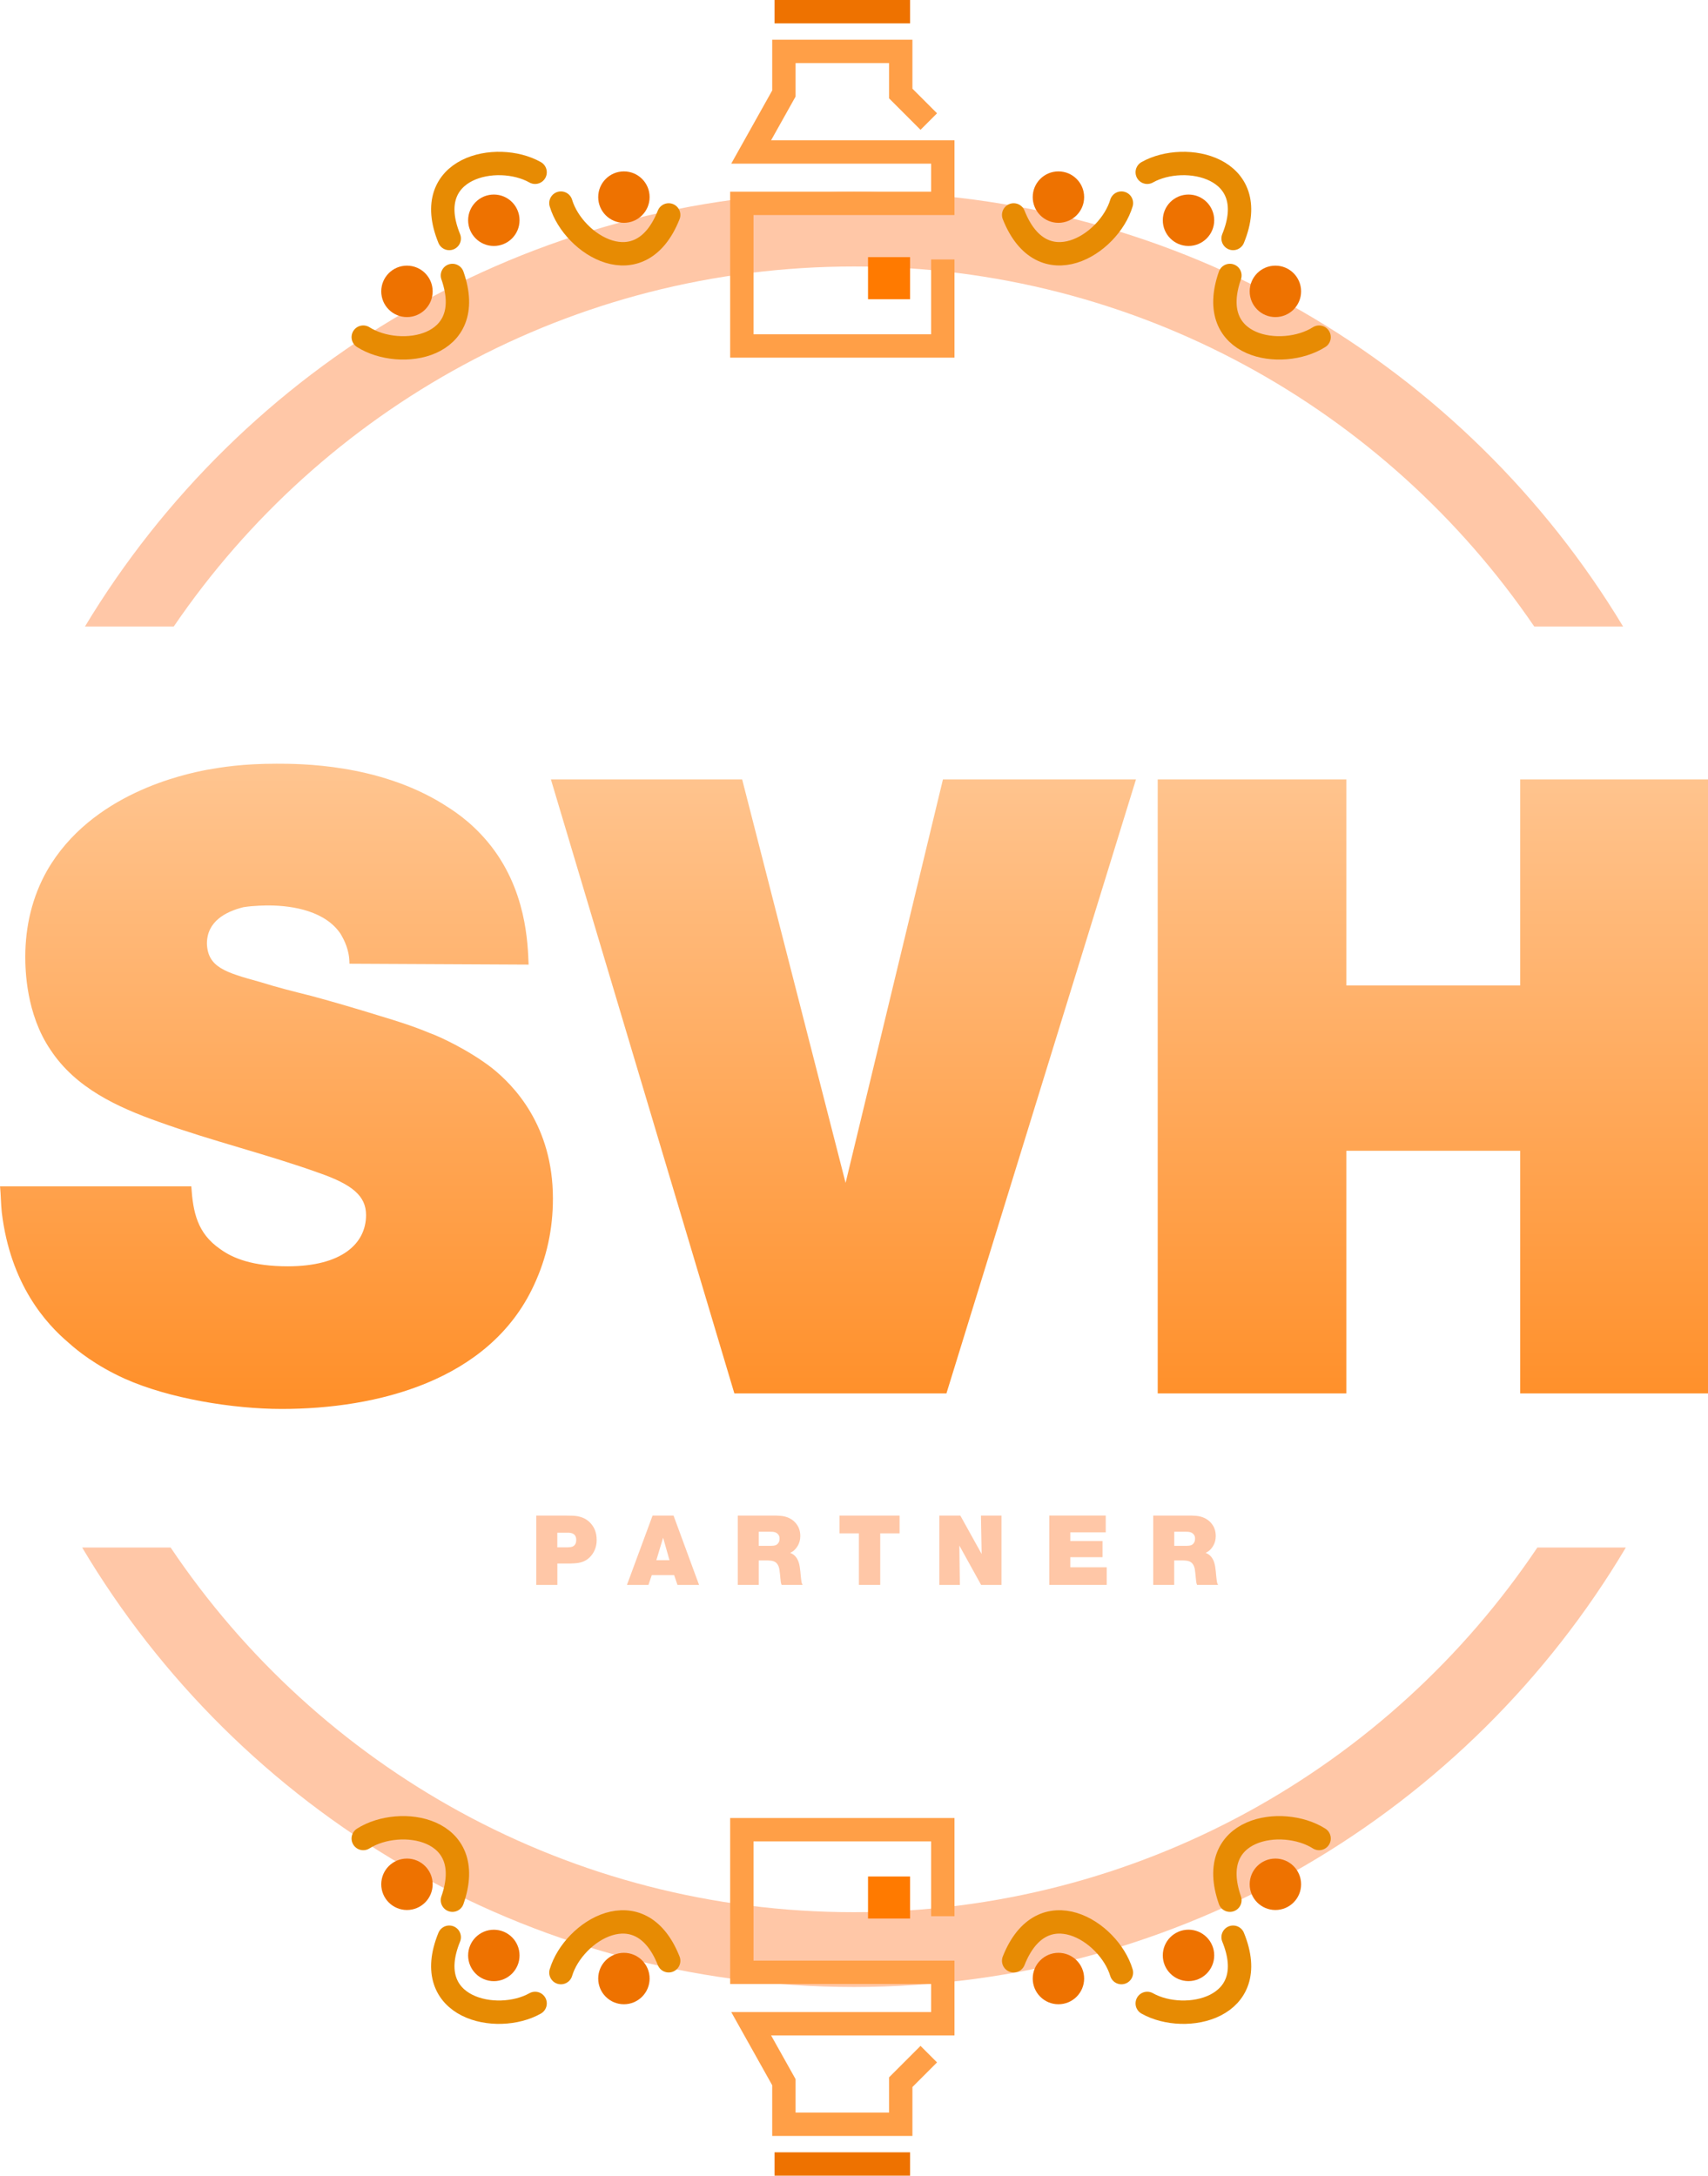
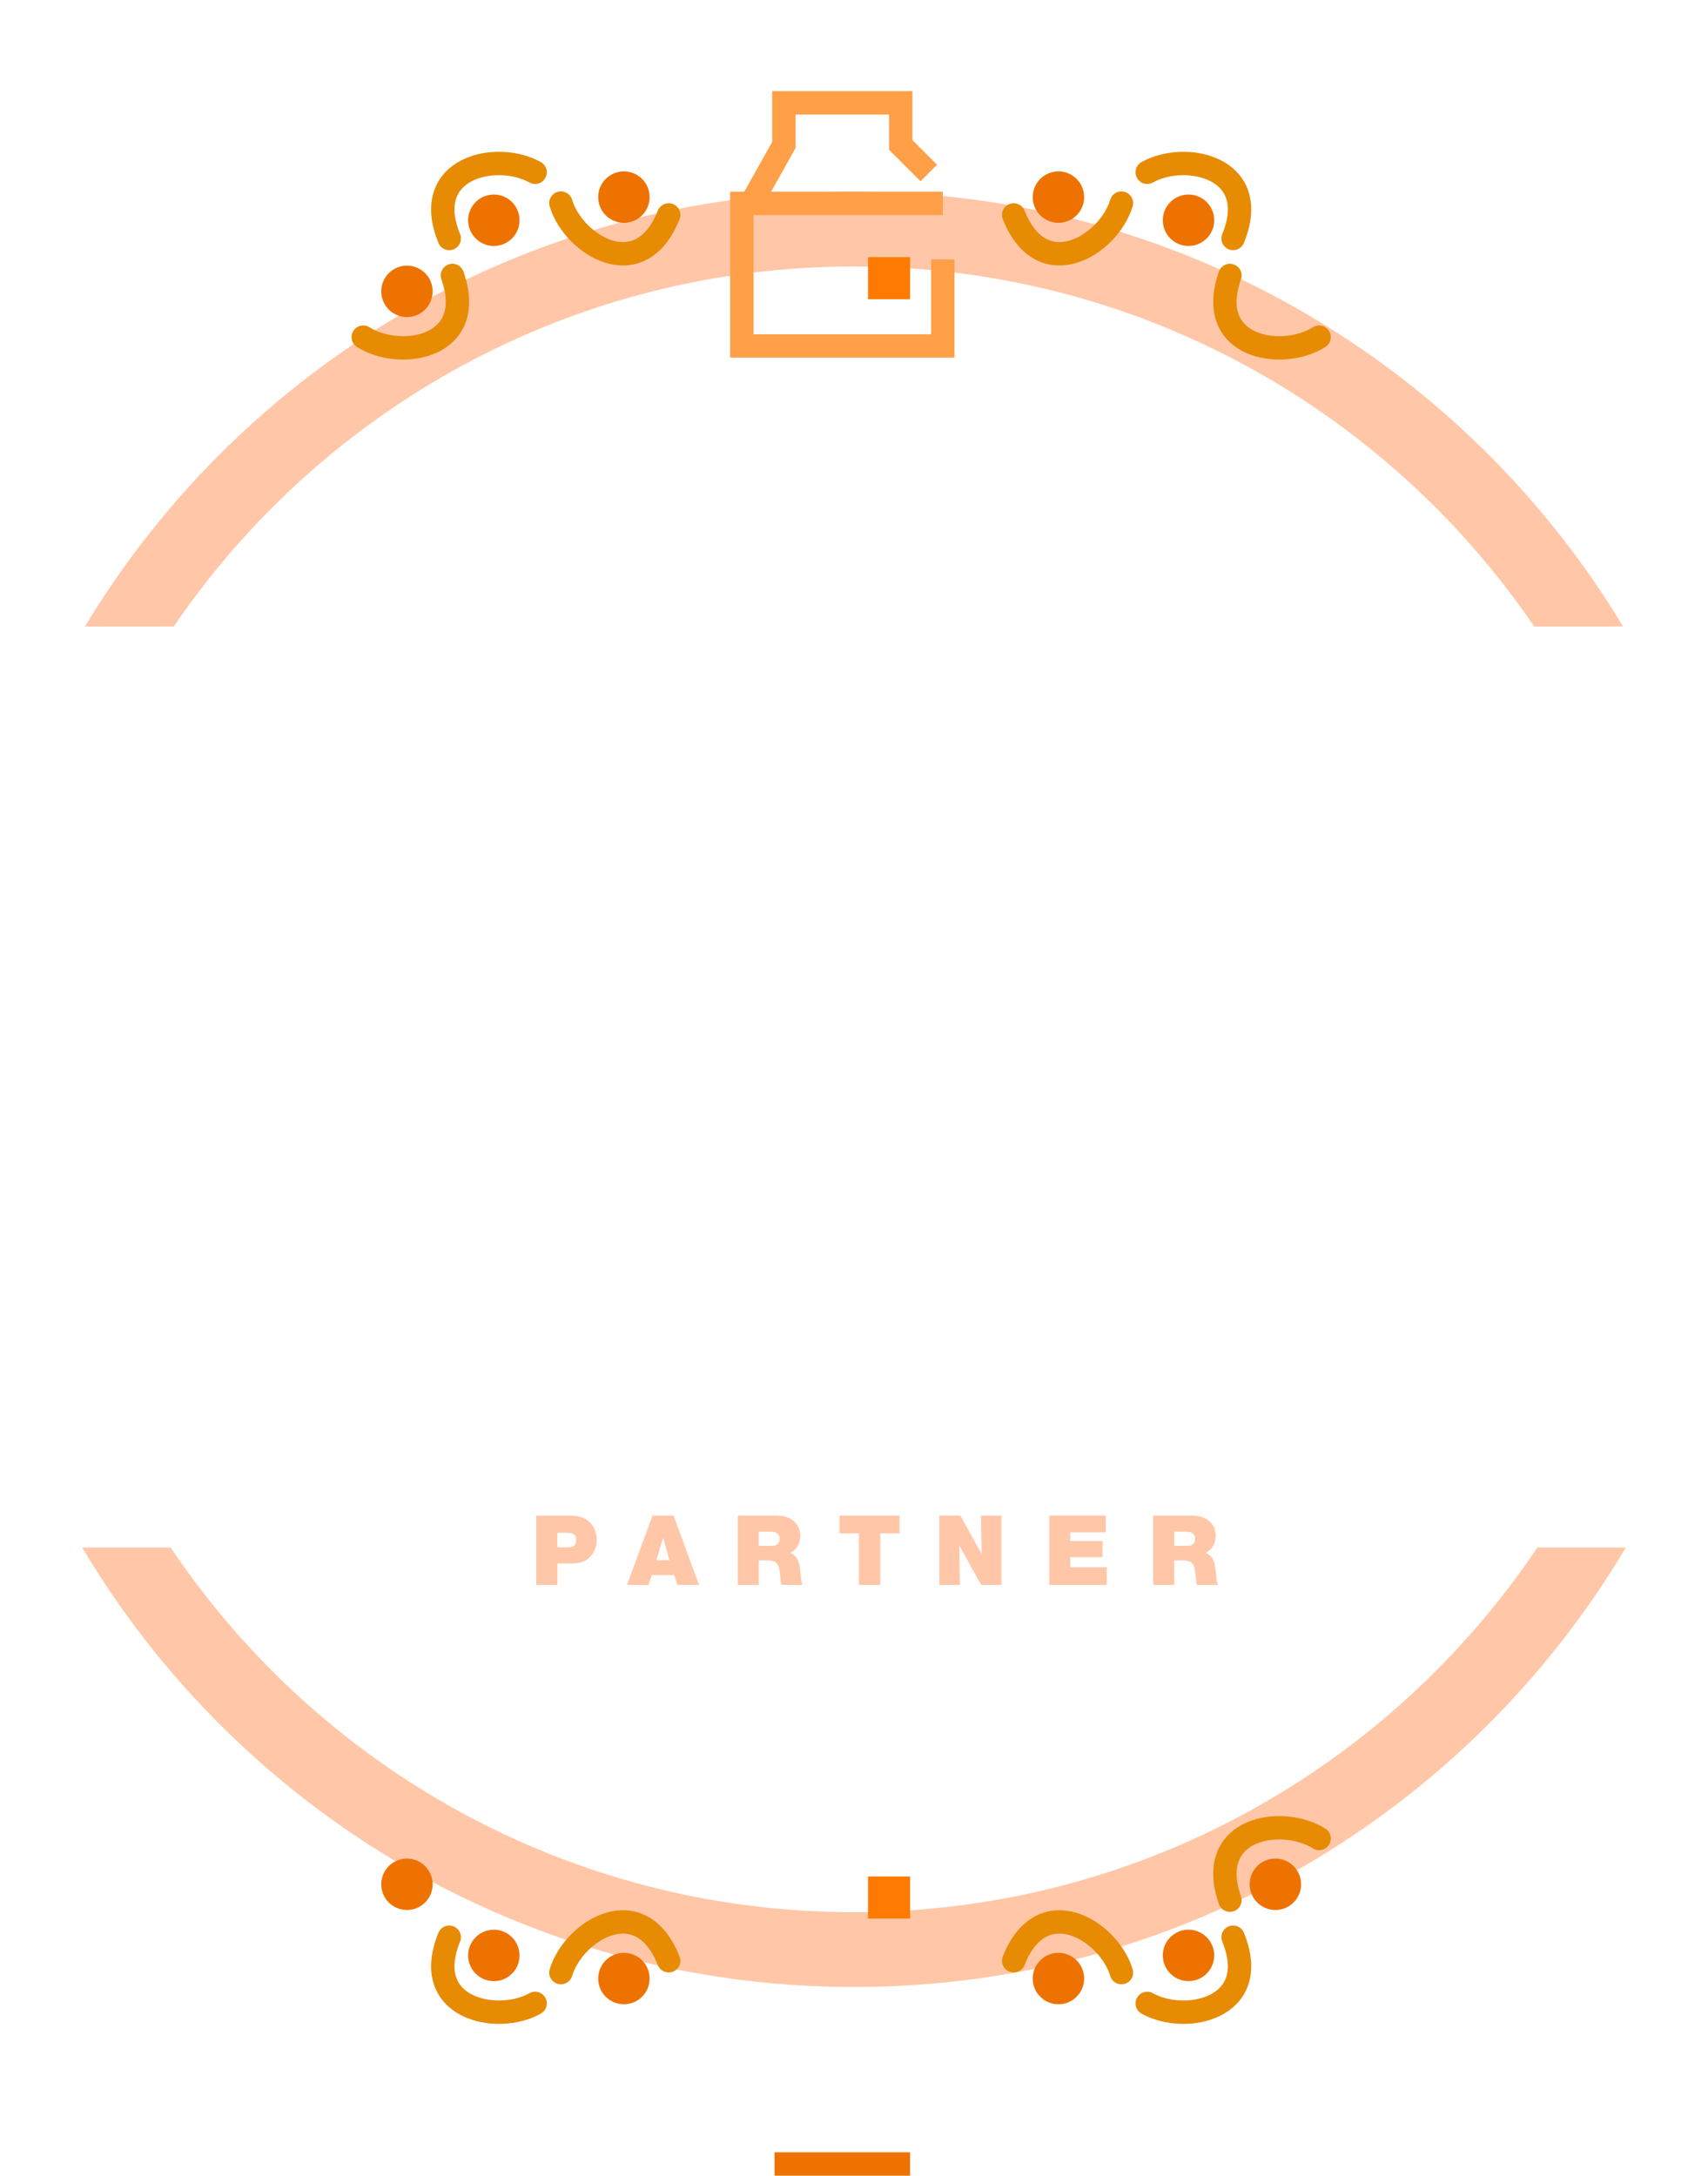
<svg xmlns="http://www.w3.org/2000/svg" id="Layer_2" viewBox="0 0 365.44 465.36">
  <defs>
    <style>
      .cls-1 {
        fill: #ff7a00;
      }

      .cls-2 {
        fill-rule: evenodd;
      }

      .cls-2, .cls-3 {
        fill: #ffc7a7;
      }

      .cls-4 {
        fill: #ee7200;
      }

      .cls-5 {
        stroke: #e78b03;
        stroke-linecap: round;
      }

      .cls-5, .cls-6 {
        fill: none;
        stroke-width: 5px;
      }

      .cls-6 {
        stroke: #ff9f47;
      }

      .cls-7 {
        fill: url(#linear-gradient);
      }
    </style>
    <linearGradient id="linear-gradient" x1="182.72" y1="9232.26" x2="182.72" y2="8997.26" gradientTransform="translate(0 9344.28) scale(1 -1)" gradientUnits="userSpaceOnUse">
      <stop offset="0" stop-color="#ffd9b7" />
      <stop offset="1" stop-color="#ff7d06" />
    </linearGradient>
  </defs>
  <g id="Layer_1-2" data-name="Layer_1">
    <g>
      <path class="cls-2" d="M328.93,331c-31.59,47.04-85.29,78-146.21,78s-114.62-30.96-146.21-78h-18.93c33.47,56.28,94.9,94,165.14,94s131.67-37.72,165.14-94h-18.93ZM37.18,134c31.68-46.48,85.04-77,145.54-77s113.86,30.52,145.54,77h19.01c-33.6-55.73-94.72-93-164.54-93S51.78,78.27,18.18,134h19Z" />
-       <path class="cls-6" d="M201.72,55.5v18.5h-43v-30.5h43v-11h-41l7-12.5v-9h25v9l6,6" />
-       <path class="cls-6" d="M201.72,409.86v-18.5h-43v30.5h43v11h-41l7,12.5v9h25v-9l6-6" />
+       <path class="cls-6" d="M201.72,55.5v18.5h-43v-30.5h43h-41l7-12.5v-9h25v9l6,6" />
      <rect class="cls-1" x="185.72" y="55" width="9" height="9" />
      <rect class="cls-1" x="185.72" y="401.36" width="9" height="9" />
-       <rect class="cls-4" x="165.72" width="29" height="5" />
      <rect class="cls-4" x="165.72" y="460.36" width="29" height="5" />
-       <path class="cls-7" d="M113.09,206.32l-38.32-.19c0-2.98-1.12-5.02-1.86-6.32-3.16-4.84-10.04-6.14-15.44-6.14-.37,0-3.16,0-5.39.37-3.72.93-7.81,2.98-7.81,7.81.19,5.02,3.91,6.14,11.35,8.18,3.53,1.12,7.25,2.05,10.97,2.98,4.84,1.3,9.86,2.79,14.69,4.28,3.72,1.12,7.25,2.23,10.79,3.72,1.67.56,8.18,3.53,13.21,7.44,4.65,3.72,13.02,12.28,13.02,27.9,0,6.51-1.3,12.65-4.09,18.6-9.49,20.46-33.67,26.41-53.94,26.41-10.42,0-24.18-2.23-33.67-6.51-6.14-2.79-10.04-5.95-11.9-7.63-4.84-4.09-12.46-12.46-14.32-27.9-.19-1.86-.19-3.72-.37-5.58h40.92c.37,5.58,1.3,10.04,6.14,13.39,2.79,2.05,7.07,3.72,14.51,3.72,11.53,0,16.74-4.84,16.74-10.97,0-4.09-2.98-6.51-9.86-8.93-11.35-4.09-23.06-6.88-34.41-10.97-8.93-3.16-17.86-7.25-23.25-15.44-5.21-7.63-5.39-17.11-5.39-19.9,0-6.51,1.49-12.83,4.65-18.41,9.49-16.55,29.39-20.65,34.22-21.58,3.16-.56,7.63-1.3,14.88-1.3,5.02,0,21.58,0,35.53,8.56,2.05,1.3,5.77,3.53,9.67,8.18,8.37,10.04,8.56,21.95,8.74,26.23ZM243.05,166.71l-40.55,131.32h-45.38l-39.25-131.32h40.92l22.13,86.3,20.83-86.3h41.29ZM365.44,166.71v131.32h-40.18v-51.89h-37.2v51.89h-40.36v-131.32h40.36v44.08h37.2v-44.08h40.18Z" />
      <path class="cls-3" d="M114.73,324.17h6.24c.42,0,.86,0,1.3.02.71.02,2.86.04,4.28,1.83.48.59,1.11,1.6,1.11,3.36,0,.55-.04,1.76-.9,3.02-.19.25-.42.55-.65.76-.57.55-1.2.8-1.47.9-.63.23-1.22.32-2.56.36h-2.83v4.58h-4.51v-14.83ZM119.24,327.83v3.13h2.18c.34-.02.65-.02.99-.13.38-.13.88-.48.88-1.45,0-.1,0-.48-.17-.82-.25-.46-.73-.76-1.78-.73h-2.1ZM144.11,324.17l5.46,14.83h-4.62l-.71-2.1h-4.79l-.71,2.1h-4.6l5.48-14.83h4.49ZM143.24,333.71l-1.36-4.81-1.45,4.81h2.81ZM157.85,324.17h7.69c.42,0,.86,0,1.28.04.63.04,2.39.19,3.57,1.74.34.44.84,1.24.84,2.6,0,1.68-.9,2.69-1.39,3.11-.34.27-.65.42-.78.48.57.23,1.43.71,1.85,2.1.34,1.07.36,2.65.52,3.74.06.48.11.67.23.88l.08.13h-4.51c-.19-.5-.19-.65-.27-1.49-.04-.46-.08-.92-.15-1.39-.02-.19-.06-.9-.44-1.49-.48-.76-1.26-.82-2.08-.86h-1.95v5.23h-4.49v-14.83ZM162.34,327.62v3.02h2.6c.67-.02,1.26-.04,1.64-.69.11-.15.21-.42.21-.86,0-.32-.06-.59-.25-.84-.46-.63-1.18-.63-1.85-.63h-2.35ZM192.47,324.17v3.8h-4.14v11.02h-4.56v-11.02h-4.16v-3.8h12.85ZM214.27,324.17v14.83h-4.35l-4.66-8.42.11,8.42h-4.39v-14.83h4.49l4.56,8.21-.15-8.21h4.39ZM236.58,324.17v3.59h-7.58v1.85h6.89v3.46h-6.89v2.16h7.79v3.76h-12.29v-14.83h12.07ZM246.74,324.17h7.69c.42,0,.86,0,1.28.04.63.04,2.39.19,3.57,1.74.34.44.84,1.24.84,2.6,0,1.68-.9,2.69-1.39,3.11-.34.27-.65.42-.78.48.57.23,1.43.71,1.85,2.1.34,1.07.36,2.65.52,3.74.06.48.11.67.23.88l.08.13h-4.51c-.19-.5-.19-.65-.27-1.49-.04-.46-.08-.92-.15-1.39-.02-.19-.06-.9-.44-1.49-.48-.76-1.26-.82-2.08-.86h-1.95v5.23h-4.49v-14.83ZM251.24,327.62v3.02h2.6c.67-.02,1.26-.04,1.64-.69.1-.15.21-.42.21-.86,0-.32-.06-.59-.25-.84-.46-.63-1.18-.63-1.85-.63h-2.35Z" />
      <path class="cls-5" d="M239.94,43.44c-2.68,8.95-16.97,17.86-23.06,2.53" />
      <path class="cls-5" d="M239.94,421.92c-2.68-8.95-16.97-17.86-23.06-2.53" />
      <path class="cls-5" d="M120.01,43.44c2.68,8.95,16.97,17.86,23.06,2.53" />
      <path class="cls-5" d="M120.01,421.92c2.68-8.95,16.97-17.86,23.06-2.53" />
      <path class="cls-5" d="M245.46,36.85c8.14-4.59,24.61-1.11,18.37,14.16" />
      <path class="cls-5" d="M245.46,428.51c8.14,4.59,24.61,1.11,18.37-14.16" />
      <path class="cls-5" d="M114.49,36.85c-8.14-4.59-24.61-1.11-18.37,14.16" />
      <path class="cls-5" d="M114.49,428.51c-8.14,4.59-24.61,1.11-18.37-14.16" />
      <path class="cls-5" d="M282.23,72.11c-7.89,5-24.52,2.38-19.08-13.19" />
      <path class="cls-5" d="M282.23,393.24c-7.89-5-24.52-2.38-19.08,13.19" />
      <path class="cls-5" d="M77.72,72.11c7.89,5,24.52,2.38,19.08-13.19" />
-       <path class="cls-5" d="M77.72,393.24c7.89-5,24.52-2.38,19.08,13.19" />
      <circle class="cls-4" cx="226.46" cy="42.16" r="5.5" />
      <circle class="cls-4" cx="226.46" cy="423.19" r="5.5" />
      <circle class="cls-4" cx="133.49" cy="42.16" r="5.5" />
      <circle class="cls-4" cx="133.49" cy="423.19" r="5.5" />
      <circle class="cls-4" cx="254.29" cy="47.11" r="5.5" />
      <circle class="cls-4" cx="254.29" cy="418.24" r="5.5" />
      <circle class="cls-4" cx="105.66" cy="47.11" r="5.5" />
      <circle class="cls-4" cx="105.66" cy="418.25" r="5.5" />
-       <circle class="cls-4" cx="272.88" cy="62.32" r="5.5" />
      <circle class="cls-4" cx="272.88" cy="403.03" r="5.5" />
      <circle class="cls-4" cx="87.07" cy="62.32" r="5.5" />
      <circle class="cls-4" cx="87.07" cy="403.03" r="5.5" />
    </g>
  </g>
</svg>